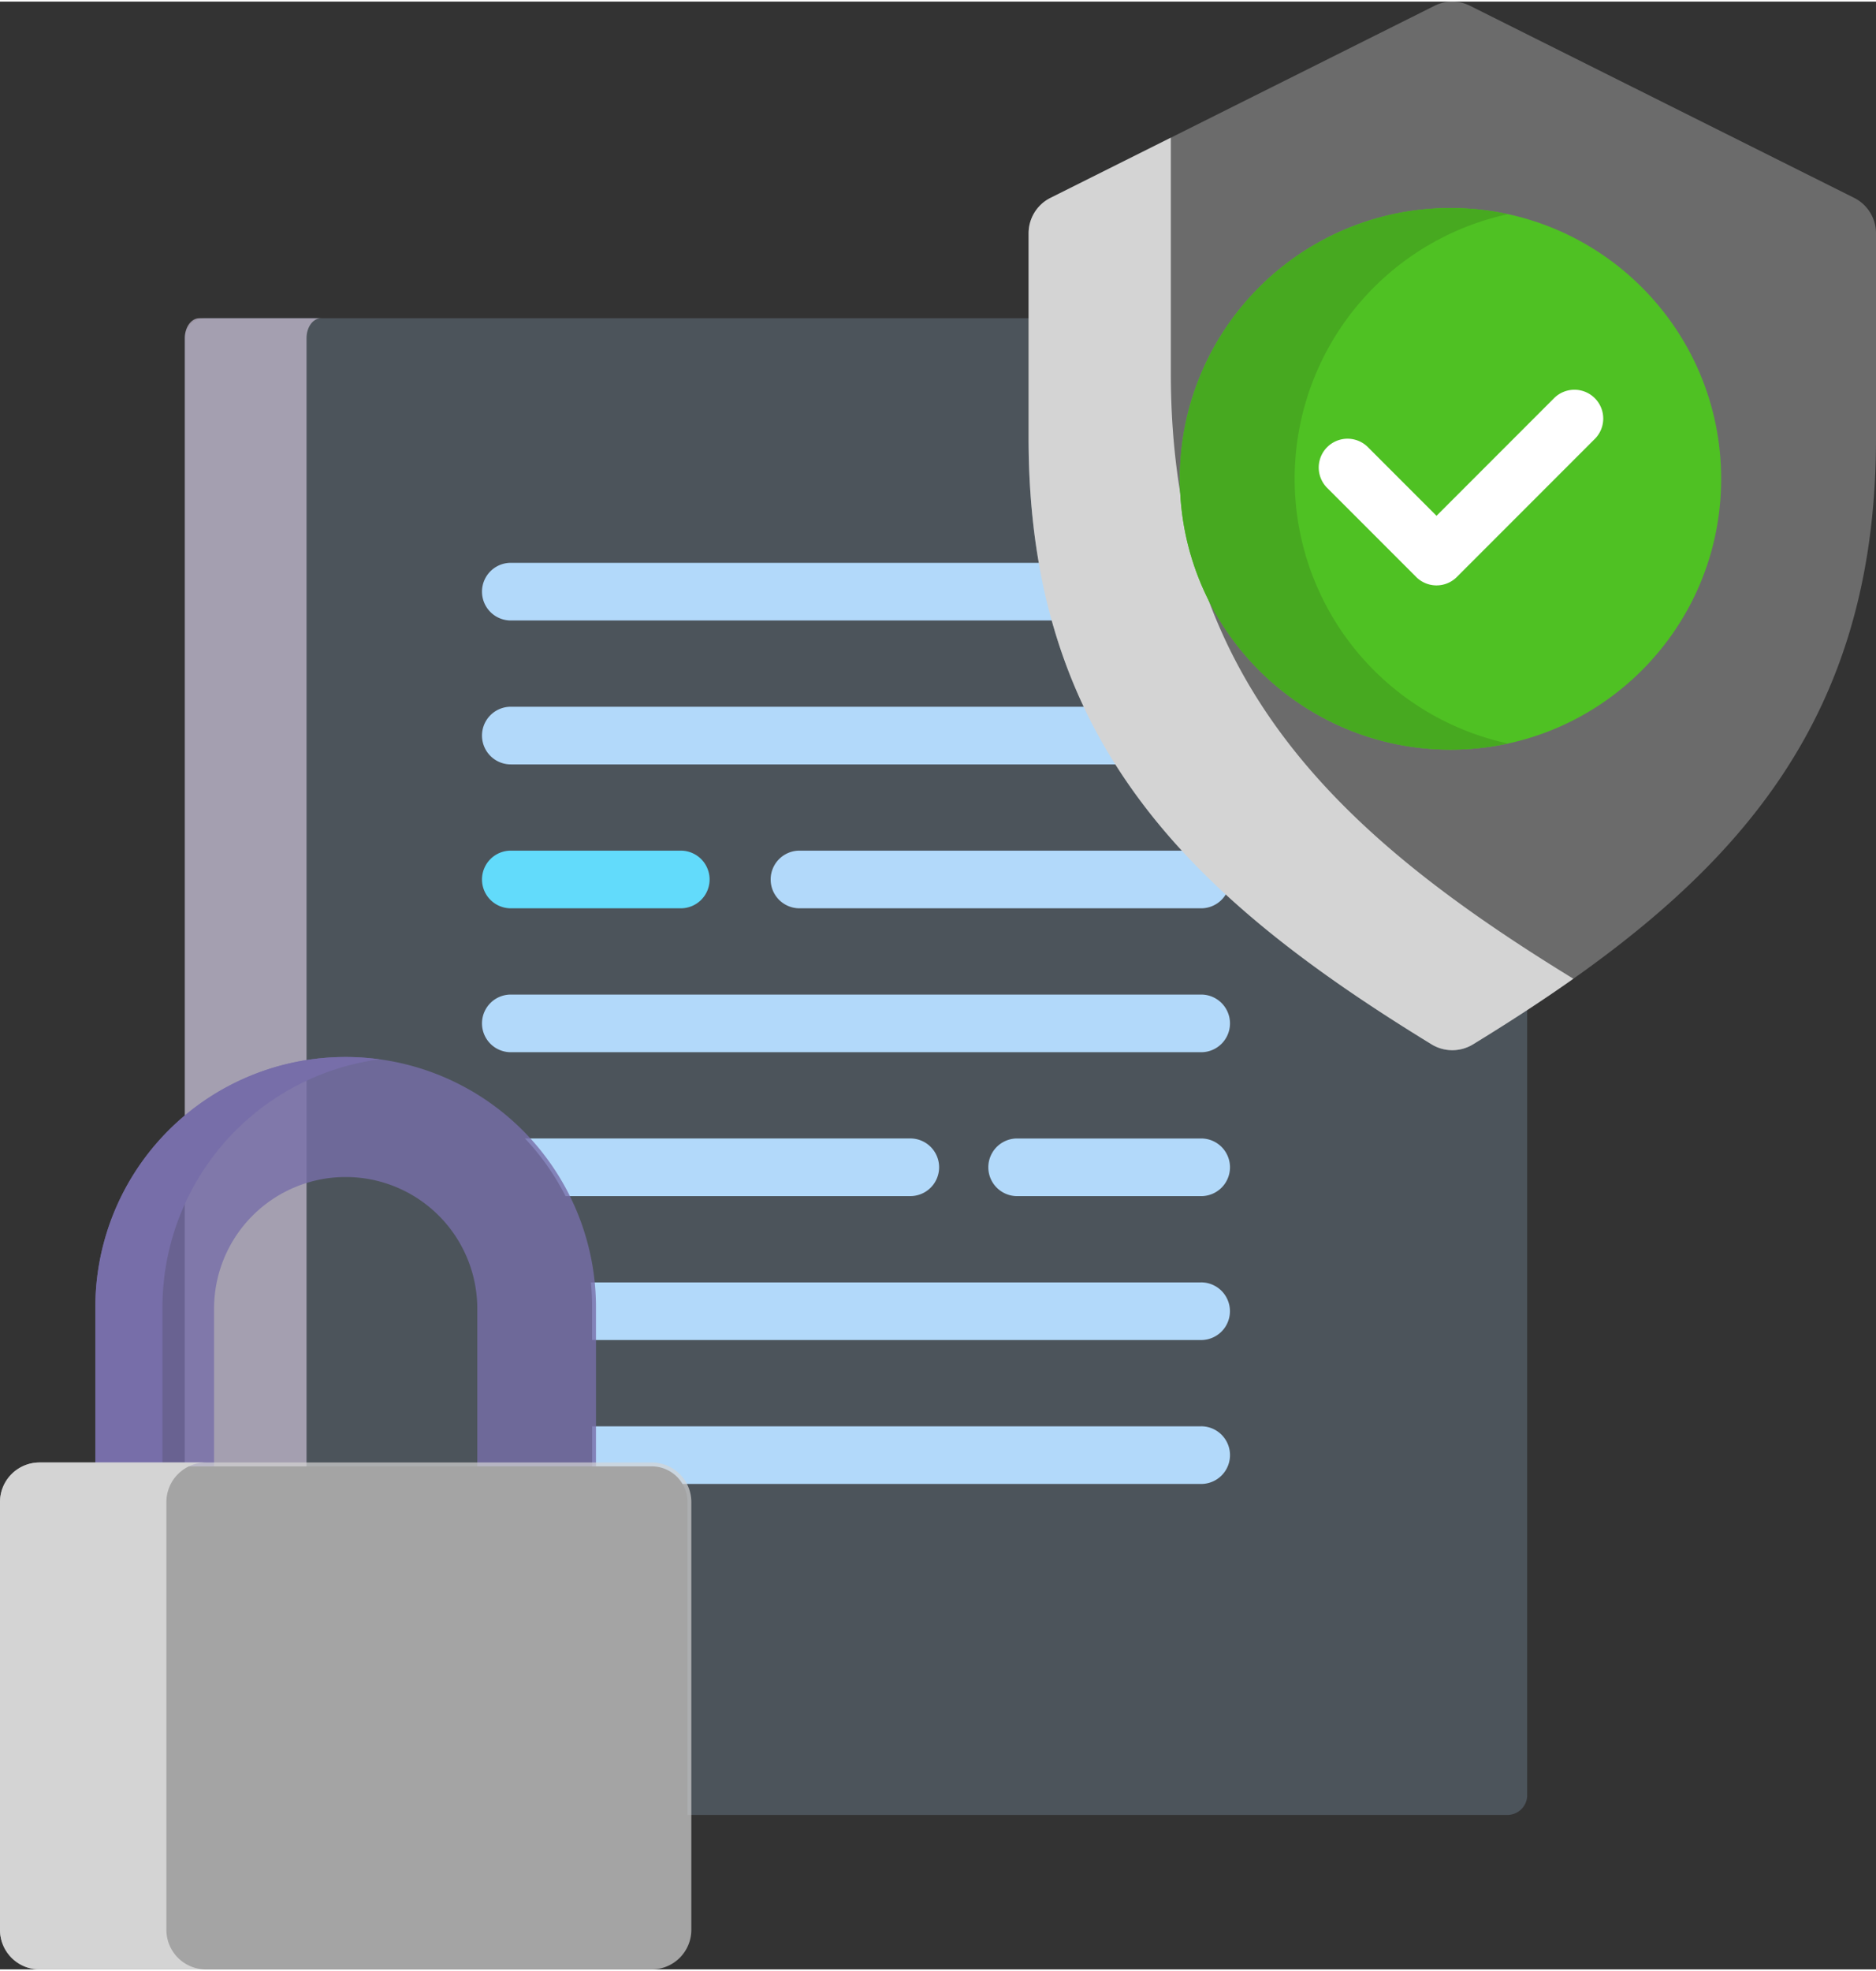
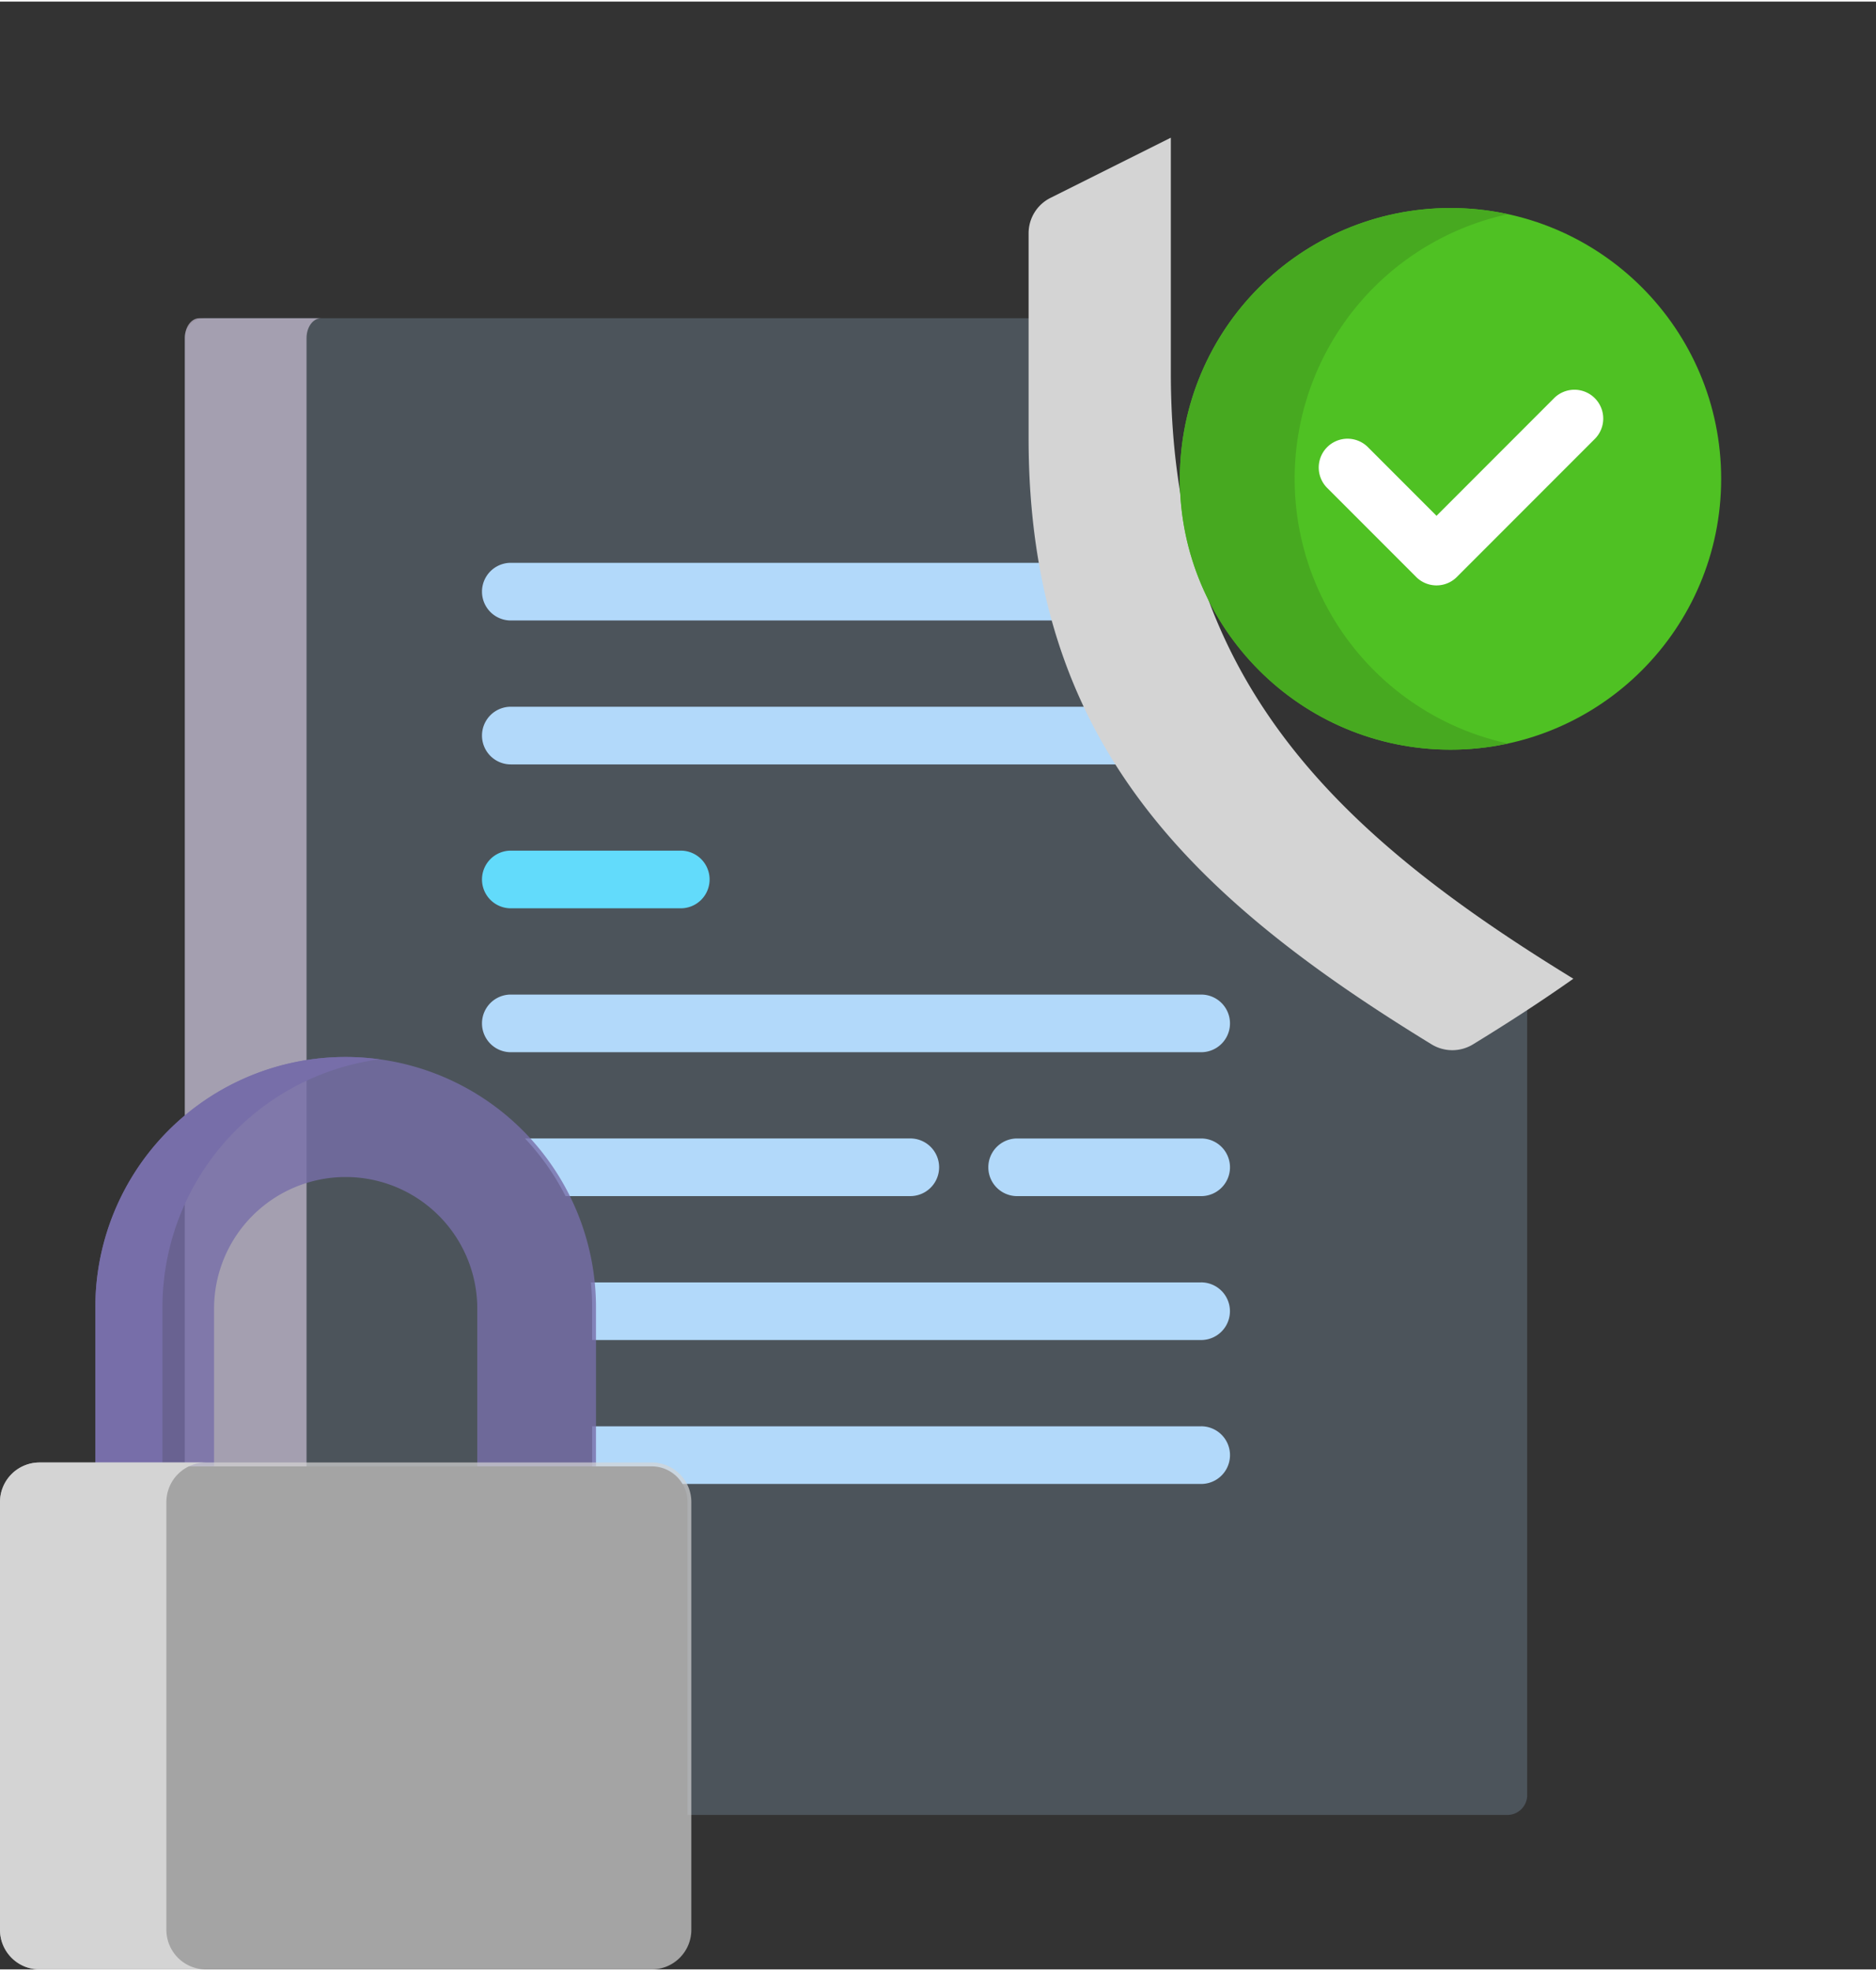
<svg xmlns="http://www.w3.org/2000/svg" id="ic_consolidated" width="160" height="168" viewBox="0 0 153.583 161">
  <rect x="0" y="0" width="153.583" height="161" fill="#333333" stroke="none" />
  <g id="compliant" transform="translate(-11.794 0)">
    <path id="Path_7823" data-name="Path 7823" d="M165.206,141.521a2.937,2.937,0,0,1-3.065,0C141.866,129.115,129.3,116.536,129.3,92.2V82.379H61.528A1.62,1.62,0,0,0,59.908,84v92.317h38.23a2.928,2.928,0,0,1,2.925,2.925v25.595h67.122a1.62,1.62,0,0,0,1.62-1.62v-64.6Q167.578,140.074,165.206,141.521Z" transform="translate(-32.984 -56.474)" fill="#b2d9fa" opacity="0.2" />
    <path id="Path_7824" data-name="Path 7824" d="M69.874,176.316V84c0-.895.53-1.62,1.184-1.62H61.092c-.654,0-1.184.725-1.184,1.62v92.317Z" transform="translate(-32.984 -56.474)" fill="#c9c0d5" opacity="0.7" />
    <g id="Group_7795" data-name="Group 7795" transform="translate(51.254 45.918)">
      <g id="Group_7791" data-name="Group 7791">
        <path id="Path_7825" data-name="Path 7825" d="M183.178,146.024H139.641a2.358,2.358,0,0,0,0,4.717h44.6A48.317,48.317,0,0,1,183.178,146.024Z" transform="translate(-137.283 -146.024)" fill="#b2d9fa" />
        <path id="Path_7826" data-name="Path 7826" d="M186.869,183.469H139.641a2.358,2.358,0,0,0,0,4.717h49.843A43.488,43.488,0,0,1,186.869,183.469Z" transform="translate(-137.283 -171.694)" fill="#b2d9fa" />
-         <path id="Path_7827" data-name="Path 7827" d="M246.518,220.914H214.8a2.358,2.358,0,0,0,0,4.717h32.884a2.358,2.358,0,0,0,2.161-1.416Q248.1,222.6,246.518,220.914Z" transform="translate(-188.809 -197.365)" fill="#b2d9fa" />
      </g>
      <g id="Group_7792" data-name="Group 7792" transform="translate(0 23.549)">
        <path id="Path_7828" data-name="Path 7828" d="M153.558,225.631H139.641a2.358,2.358,0,0,1,0-4.717h13.916a2.358,2.358,0,0,1,0,4.717Z" transform="translate(-137.283 -220.914)" fill="#62dbfb" />
      </g>
      <g id="Group_7793" data-name="Group 7793" transform="translate(0 35.324)">
        <path id="Path_7829" data-name="Path 7829" d="M196.16,263.075H139.641a2.358,2.358,0,1,1,0-4.717H196.16a2.358,2.358,0,0,1,0,4.717Z" transform="translate(-137.283 -258.358)" fill="#b2d9fa" />
      </g>
      <g id="Group_7794" data-name="Group 7794" transform="translate(41.452 47.098)">
        <path id="Path_7830" data-name="Path 7830" d="M286.529,300.52H271.462a2.358,2.358,0,0,1,0-4.717h15.067a2.358,2.358,0,0,1,0,4.717Z" transform="translate(-269.104 -295.803)" fill="#b2d9fa" />
      </g>
      <path id="Path_7831" data-name="Path 7831" d="M180.016,295.8H148.471a20.276,20.276,0,0,1,3.319,4.717h28.227a2.358,2.358,0,1,0,0-4.717Z" transform="translate(-144.953 -248.704)" fill="#b2d9fa" />
      <path id="Path_7832" data-name="Path 7832" d="M215.594,333.248H165.631a20.332,20.332,0,0,1,.1,2.049v2.667h49.859a2.358,2.358,0,1,0,0-4.717Z" transform="translate(-156.717 -274.375)" fill="#b2d9fa" />
      <path id="Path_7833" data-name="Path 7833" d="M215.819,370.693H165.96v3.275h4.882a2.924,2.924,0,0,1,2.517,1.441h42.461a2.358,2.358,0,0,0,0-4.717Z" transform="translate(-156.942 -300.045)" fill="#b2d9fa" />
    </g>
    <g id="Group_7802" data-name="Group 7802" transform="translate(96.002 0)">
      <g id="Group_7796" data-name="Group 7796" opacity="0.5">
-         <path id="Path_7834" data-name="Path 7834" d="M281.376,16.059a3.239,3.239,0,0,0-1.791,2.9V35.726c0,24.794,13.175,37.463,32.991,49.589a3.253,3.253,0,0,0,3.393,0C335.786,73.189,348.96,60.52,348.96,35.726V18.957a3.239,3.239,0,0,0-1.791-2.9L315.721.342a3.239,3.239,0,0,0-2.9,0Z" transform="translate(-279.585 0)" fill="#d4d4d4" opacity="0.7" />
-       </g>
+         </g>
      <g id="Group_7797" data-name="Group 7797" transform="translate(0 11.134)">
        <path id="Path_7835" data-name="Path 7835" d="M291.23,54.655V35.408l-9.854,4.925a3.239,3.239,0,0,0-1.791,2.9V60c0,24.794,13.175,37.463,32.991,49.589a3.252,3.252,0,0,0,3.393,0c2.886-1.766,5.63-3.544,8.214-5.369C304.388,92.1,291.23,79.433,291.23,54.655Z" transform="translate(-279.585 -35.408)" fill="#d4d4d4" />
      </g>
      <g id="Group_7801" data-name="Group 7801" transform="translate(12.385 16.89)">
        <g id="Group_7798" data-name="Group 7798" transform="translate(0)">
          <circle id="Ellipse_251" data-name="Ellipse 251" cx="22.157" cy="22.157" r="22.157" fill="#4fc123" />
        </g>
        <g id="Group_7799" data-name="Group 7799" transform="translate(0 0)">
          <path id="Path_7836" data-name="Path 7836" d="M328.367,75.87a22.161,22.161,0,0,1,17.458-21.653,22.157,22.157,0,1,0,0,43.306A22.162,22.162,0,0,1,328.367,75.87Z" transform="translate(-318.971 -53.714)" fill="#47a920" />
        </g>
        <g id="Group_7800" data-name="Group 7800" transform="translate(11.368 14.867)">
          <path id="Path_7837" data-name="Path 7837" d="M364.766,117a2.351,2.351,0,0,1-1.668-.691l-7.285-7.285a2.358,2.358,0,0,1,3.335-3.335l5.617,5.617,9.623-9.624a2.358,2.358,0,0,1,3.335,3.335l-11.291,11.291A2.349,2.349,0,0,1,364.766,117Z" transform="translate(-355.122 -100.992)" fill="#fff" />
        </g>
      </g>
    </g>
    <g id="Group_7805" data-name="Group 7805" transform="translate(11.794 86.347)">
      <path id="Path_7838" data-name="Path 7838" d="M46.339,308.089v-13a10.775,10.775,0,0,1,21.549,0v13h9.718v-13a20.493,20.493,0,0,0-40.986,0v13Z" transform="translate(-28.814 -274.595)" fill="#776ea9" opacity="0.8" />
      <path id="Path_7839" data-name="Path 7839" d="M42.112,308.089v-13a20.492,20.492,0,0,1,17.747-20.3,20.468,20.468,0,0,0-23.239,20.3v13h5.492Z" transform="translate(-28.813 -274.596)" fill="#776ea9" />
      <g id="Group_7803" data-name="Group 7803" transform="translate(0 33.179)" opacity="0.7">
        <path id="Path_7840" data-name="Path 7840" d="M65.154,421.582H15.033a3.239,3.239,0,0,1-3.239-3.24V383.348a3.239,3.239,0,0,1,3.239-3.24h50.12a3.239,3.239,0,0,1,3.239,3.24v34.995A3.24,3.24,0,0,1,65.154,421.582Z" transform="translate(-11.794 -380.108)" fill="#d4d4d4" />
      </g>
      <g id="Group_7804" data-name="Group 7804" transform="translate(0 33.179)">
        <path id="Path_7841" data-name="Path 7841" d="M25.416,418.342V383.348a3.239,3.239,0,0,1,3.239-3.24H15.033a3.239,3.239,0,0,0-3.239,3.24v34.995a3.239,3.239,0,0,0,3.239,3.24H28.656a3.239,3.239,0,0,1-3.24-3.24Z" transform="translate(-11.794 -380.108)" fill="#d4d4d4" />
      </g>
    </g>
  </g>
</svg>